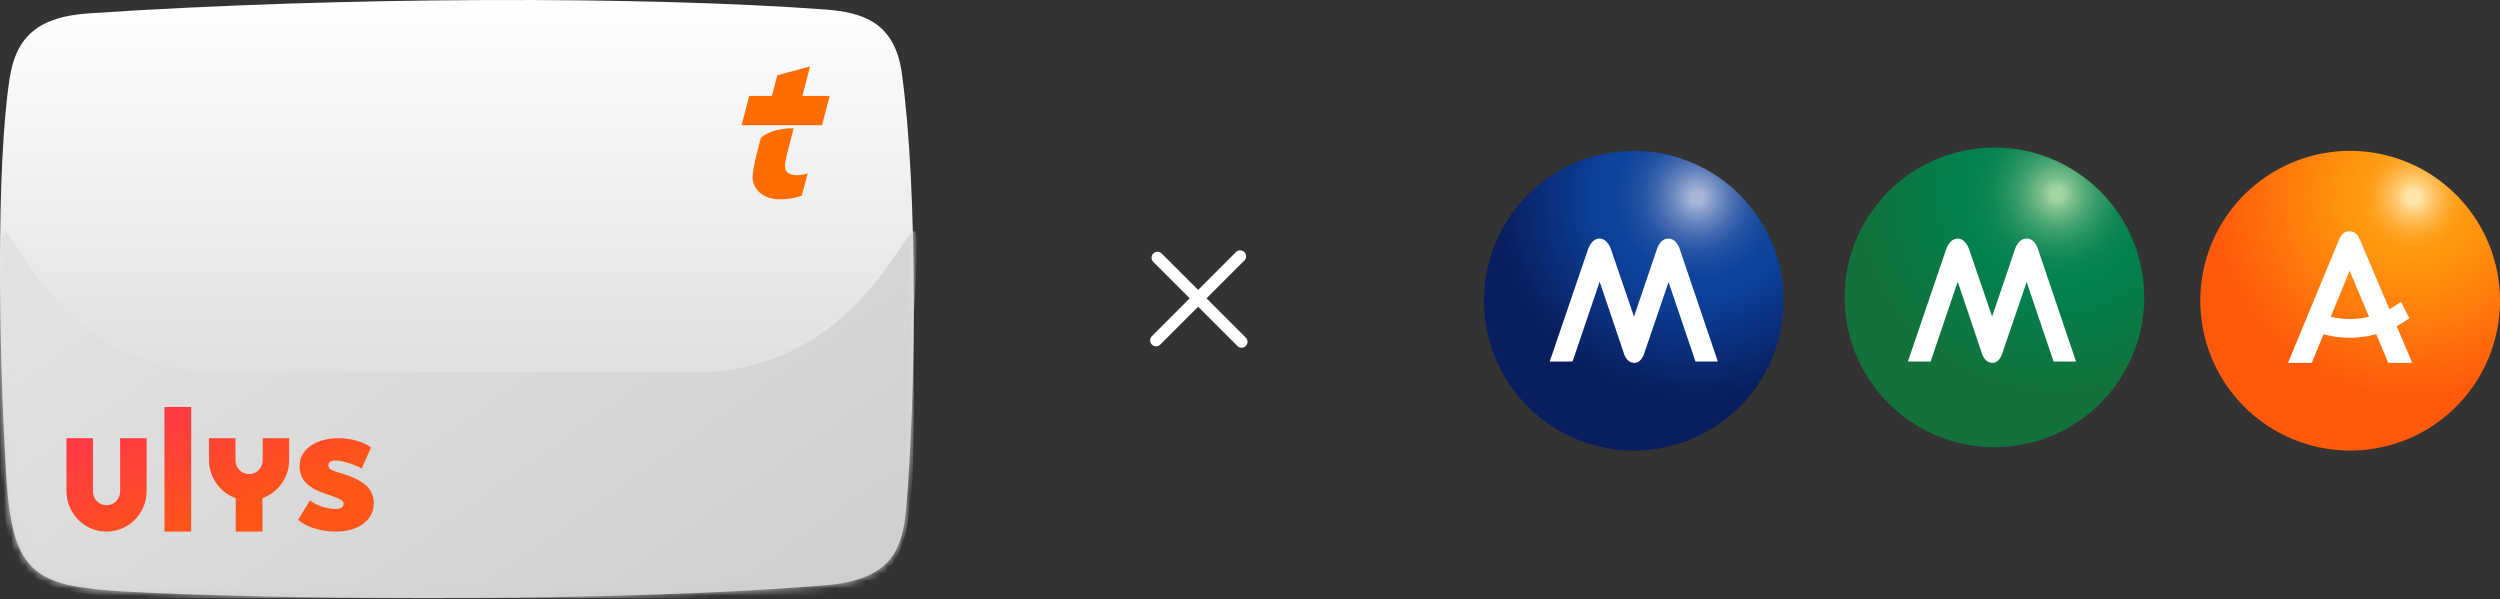
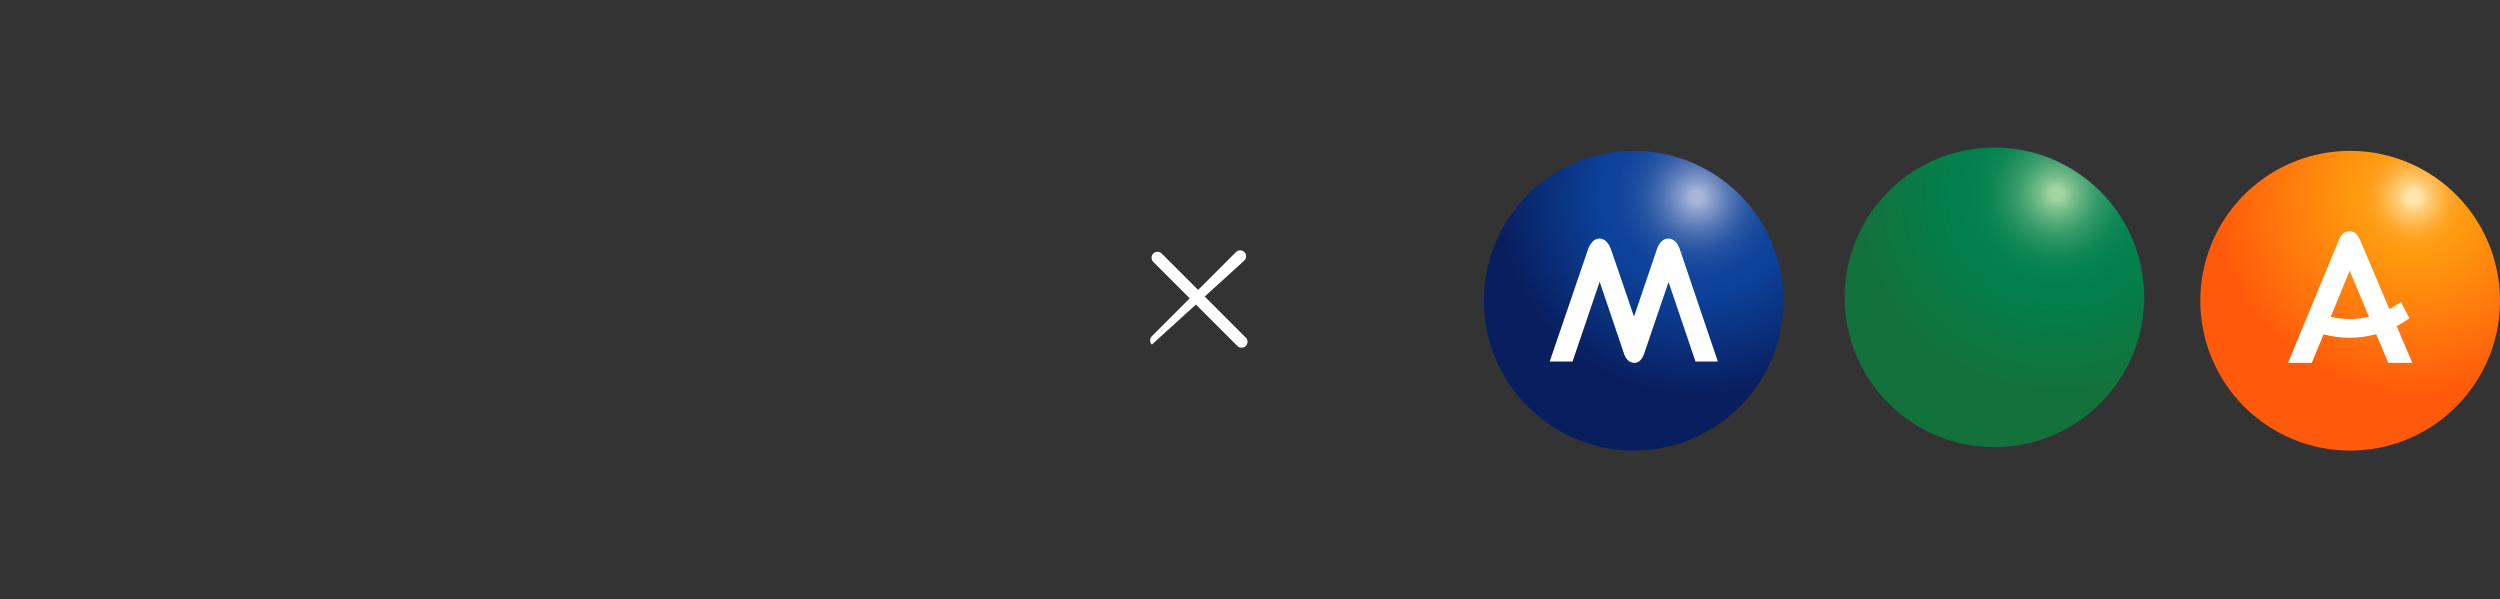
<svg xmlns="http://www.w3.org/2000/svg" width="342" height="82" viewBox="0 0 342 82" fill="none">
  <rect x="0" y="0" width="342" height="82" fill="#333333" stroke="none" />
-   <path fill-rule="evenodd" clip-rule="evenodd" d="M12.197 1.822C47.184 -0.512 88.382 -0.512 112.851 1.298C117.967 1.677 122.402 3.007 123.371 10.025C125.621 26.316 125.268 54.692 123.95 69.634C123.44 75.421 121.746 79.348 112.851 80.073C76.383 83.043 17.971 81.552 12.197 80.482C3.121 79.528 1.453 75.534 0.808 64.35C-0.17 47.383 -0.533 22.96 1.305 10.794C2.197 4.892 5.346 2.279 12.197 1.822Z" fill="url(#paint0_linear_3570_16239)" />
  <mask id="mask0_3570_16239" style="mask-type:alpha" maskUnits="userSpaceOnUse" x="0" y="0" width="125" height="82">
-     <path fill-rule="evenodd" clip-rule="evenodd" d="M12.197 1.822C47.184 -0.512 88.382 -0.512 112.851 1.298C117.967 1.677 122.402 3.007 123.371 10.025C125.621 26.316 125.268 54.692 123.95 69.634C123.44 75.421 121.746 79.348 112.851 80.073C76.383 83.043 17.971 81.552 12.197 80.482C3.121 79.528 1.453 75.534 0.808 64.35C-0.17 47.383 -0.533 22.96 1.305 10.794C2.197 4.892 5.346 2.279 12.197 1.822Z" fill="url(#paint1_linear_3570_16239)" />
-   </mask>
+     </mask>
  <g mask="url(#mask0_3570_16239)">
    <path d="M0 43.415C0 13.497 2.16744e-06 50.916 30.017 50.916H94.984C125 50.916 126.705 13.068 125 43.415V51.901C125 81.818 125 81.818 94.984 81.818H30.017C0 81.818 0 81.818 0 51.901L0 43.415Z" fill="url(#paint2_linear_3570_16239)" />
  </g>
  <g clip-path="url(#clip0_3570_16239)">
    <path fill-rule="evenodd" clip-rule="evenodd" d="M26.153 72.727H22.497V55.682H26.153V72.727ZM16.434 67.235V59.943H20.059V67.173C20.059 70.241 17.604 72.727 14.575 72.727C11.546 72.727 9.091 70.241 9.091 67.173V59.943H12.716L12.716 67.235C12.716 68.275 13.548 69.118 14.575 69.118C15.602 69.118 16.434 68.275 16.434 67.235ZM35.934 62.974V59.943H39.559V62.912C39.559 65.33 38.033 67.387 35.903 68.15V72.727H32.246V68.15C30.116 67.387 28.59 65.33 28.59 62.912V59.943H32.215L32.215 62.974C32.215 64.013 33.047 64.856 34.075 64.856C35.101 64.856 35.934 64.013 35.934 62.974ZM41.335 70.215C41.697 69.635 42.054 69.064 42.392 68.446C43.312 69.139 44.618 69.581 45.691 69.615C46.093 69.629 46.733 69.621 46.942 69.197C47.15 68.775 46.851 68.47 46.497 68.298C46 68.057 45.451 67.867 44.897 67.675C43.523 67.2 42.115 66.713 41.381 65.406C40.858 64.476 40.847 63.239 41.326 62.289C41.821 61.307 42.833 60.654 43.861 60.314C45.085 59.907 46.466 59.858 47.735 60.056C48.346 60.151 48.95 60.32 49.528 60.537C50.25 60.81 50.754 61.218 50.754 61.218C50.754 61.218 49.726 63.563 49.484 64.109C48.857 63.653 44.769 62.072 44.93 63.757C44.977 64.251 45.752 64.471 46.249 64.612C46.32 64.632 46.386 64.651 46.443 64.668C47.279 64.926 48.129 65.198 48.903 65.61C49.633 66 50.326 66.462 50.728 67.204C51.153 67.99 51.251 68.96 51 69.814C50.462 71.646 48.564 72.526 46.781 72.688C44.741 72.873 42.406 72.417 40.777 71.12C40.964 70.811 41.15 70.512 41.335 70.215Z" fill="url(#paint3_linear_3570_16239)" />
  </g>
  <g clip-path="url(#clip1_3570_16239)">
-     <path fill-rule="evenodd" clip-rule="evenodd" d="M108.575 17.547L107.773 20.656C107.521 21.65 107.379 22.295 107.379 22.706C107.379 23.526 107.962 23.966 109.024 23.966C109.48 23.966 109.859 23.907 110.489 23.73L109.68 26.776C108.677 27.122 107.711 27.273 106.669 27.273C104.497 27.273 102.954 25.985 102.954 24.199C102.954 23.702 103.207 22.268 103.459 21.3L104.084 18.859C105.305 17.796 107.114 17.554 108.575 17.547ZM110.821 9.091L109.768 13.12H113.504L112.45 17.125H101.446L102.498 13.12H105.596L106.336 10.288L110.821 9.091Z" fill="#FF6D00" />
-   </g>
+     </g>
  <path d="M158.921 34.679C158.603 34.362 158.088 34.362 157.771 34.679C157.453 34.997 157.453 35.512 157.771 35.83L169.275 47.334C169.593 47.652 170.108 47.652 170.425 47.334C170.743 47.016 170.743 46.501 170.425 46.184L158.921 34.679Z" fill="white" />
-   <path d="M170.23 35.635C170.547 35.317 170.547 34.802 170.23 34.484C169.912 34.167 169.397 34.167 169.079 34.484L157.575 45.988C157.258 46.306 157.258 46.821 157.575 47.139C157.893 47.456 158.408 47.456 158.726 47.139L170.23 35.635Z" fill="white" />
+   <path d="M170.23 35.635C170.547 35.317 170.547 34.802 170.23 34.484C169.912 34.167 169.397 34.167 169.079 34.484L157.575 45.988C157.258 46.306 157.258 46.821 157.575 47.139L170.23 35.635Z" fill="white" />
  <path d="M223.5 61.638C227.555 61.638 231.518 60.435 234.889 58.183C238.26 55.93 240.888 52.729 242.44 48.983C243.991 45.237 244.397 41.115 243.606 37.138C242.815 33.162 240.863 29.509 237.996 26.642C235.129 23.775 231.476 21.823 227.499 21.032C223.523 20.241 219.401 20.647 215.655 22.198C211.909 23.75 208.707 26.377 206.455 29.749C204.202 33.12 203 37.083 203 41.138C203 46.575 205.16 51.789 209.004 55.633C212.849 59.478 218.063 61.638 223.5 61.638Z" fill="url(#paint4_radial_3570_16239)" />
  <path d="M212 49.455L217.22 34.171C217.22 34.171 217.662 32.638 218.813 32.638C219.964 32.638 220.406 34.171 220.406 34.171L223.532 43.311L226.638 34.171C226.638 34.171 227.036 32.638 228.231 32.638C229.425 32.638 229.823 34.171 229.823 34.171L235 49.455H231.942L228.258 38.583L224.965 48.246C224.965 48.246 224.615 49.638 223.596 49.638C222.429 49.638 222.118 48.246 222.118 48.246L218.833 38.537L215.126 49.455H212Z" fill="white" />
  <path d="M275.907 60.937C287.097 59.242 294.794 48.796 293.099 37.606C291.403 26.416 280.958 18.719 269.768 20.415C258.578 22.11 250.881 32.556 252.576 43.746C254.272 54.936 264.717 62.633 275.907 60.937Z" fill="url(#paint5_radial_3570_16239)" />
-   <path d="M261 49.455L266.213 34.171C266.213 34.171 266.658 32.638 267.804 32.638C268.951 32.638 269.396 34.171 269.396 34.171L272.52 43.311L275.624 34.171C275.624 34.171 276.022 32.638 277.235 32.638C278.449 32.638 278.827 34.171 278.827 34.171L284 49.455H280.928L277.247 38.583L273.944 48.246C273.944 48.246 273.594 49.638 272.576 49.638C271.41 49.638 271.095 48.246 271.095 48.246L267.816 38.537L264.112 49.455H261Z" fill="white" />
  <path d="M321.5 61.638C325.555 61.638 329.518 60.435 332.889 58.183C336.26 55.93 338.888 52.729 340.44 48.983C341.991 45.237 342.397 41.115 341.606 37.138C340.815 33.162 338.863 29.509 335.996 26.642C333.129 23.775 329.476 21.823 325.499 21.032C321.523 20.241 317.401 20.647 313.655 22.198C309.909 23.75 306.707 26.377 304.455 29.749C302.202 33.12 301 37.083 301 41.138C301 46.575 303.16 51.789 307.004 55.633C310.849 59.478 316.063 61.638 321.5 61.638Z" fill="url(#paint6_radial_3570_16239)" />
  <path d="M330 49.638L327.861 44.612C328.463 44.297 329.045 43.939 329.603 43.541L328.449 41.295C327.947 41.667 327.42 41.999 326.873 42.288L322.854 32.83C322.588 32.224 322.217 31.638 321.423 31.638H321.391C320.597 31.638 320.226 32.224 319.96 32.83C319.791 33.213 313 49.638 313 49.638H316.251L317.861 45.731C319.029 46.047 320.228 46.207 321.431 46.207C322.657 46.205 323.879 46.038 325.067 45.711L326.715 49.638H330ZM321.434 43.643C320.564 43.641 319.697 43.539 318.846 43.338L321.431 37.034L324.076 43.334C323.208 43.539 322.322 43.642 321.434 43.643Z" fill="white" />
  <defs>
    <linearGradient id="paint0_linear_3570_16239" x1="62.5" y1="0" x2="62.5" y2="81.818" gradientUnits="userSpaceOnUse">
      <stop stop-color="white" />
      <stop offset="1" stop-color="#CECECE" />
    </linearGradient>
    <linearGradient id="paint1_linear_3570_16239" x1="62.5" y1="0" x2="62.5" y2="81.818" gradientUnits="userSpaceOnUse">
      <stop stop-color="white" />
      <stop offset="1" stop-color="#CECECE" />
    </linearGradient>
    <linearGradient id="paint2_linear_3570_16239" x1="74.159" y1="108.192" x2="20.115" y2="31.65" gradientUnits="userSpaceOnUse">
      <stop stop-color="#CFCFCF" />
      <stop offset="1" stop-color="#E2E2E2" />
    </linearGradient>
    <linearGradient id="paint3_linear_3570_16239" x1="9.091" y1="55.682" x2="20.961" y2="84.961" gradientUnits="userSpaceOnUse">
      <stop stop-color="#FF3052" />
      <stop offset="0.702" stop-color="#FE5518" />
    </linearGradient>
    <radialGradient id="paint4_radial_3570_16239" cx="0" cy="0" r="1" gradientUnits="userSpaceOnUse" gradientTransform="translate(232.161 26.995) scale(27.131 27.131)">
      <stop offset="0.03" stop-color="#A8B5D7" />
      <stop offset="0.08" stop-color="#869CCA" />
      <stop offset="0.14" stop-color="#6180BB" />
      <stop offset="0.2" stop-color="#4269AF" />
      <stop offset="0.26" stop-color="#2A57A6" />
      <stop offset="0.33" stop-color="#194B9F" />
      <stop offset="0.41" stop-color="#0F439B" />
      <stop offset="0.5" stop-color="#0C419A" />
      <stop offset="1" stop-color="#091E5E" />
    </radialGradient>
    <radialGradient id="paint5_radial_3570_16239" cx="0" cy="0" r="1" gradientUnits="userSpaceOnUse" gradientTransform="translate(281.403 26.515) rotate(-0.276) scale(27.121 27.121)">
      <stop offset="0.03" stop-color="#A3D5A3" />
      <stop offset="0.08" stop-color="#7BC08E" />
      <stop offset="0.14" stop-color="#56AC7A" />
      <stop offset="0.2" stop-color="#379C6A" />
      <stop offset="0.27" stop-color="#1F905D" />
      <stop offset="0.33" stop-color="#0E8754" />
      <stop offset="0.41" stop-color="#04824F" />
      <stop offset="0.5" stop-color="#01804D" />
      <stop offset="1" stop-color="#13723C" />
    </radialGradient>
    <radialGradient id="paint6_radial_3570_16239" cx="0" cy="0" r="1" gradientUnits="userSpaceOnUse" gradientTransform="translate(330.145 26.995) scale(27.131 27.131)">
      <stop offset="0.03" stop-color="#FEE6AA" />
      <stop offset="0.04" stop-color="#FEE3A3" />
      <stop offset="0.08" stop-color="#FECC76" />
      <stop offset="0.13" stop-color="#FFBA50" />
      <stop offset="0.17" stop-color="#FFAB33" />
      <stop offset="0.21" stop-color="#FFA11F" />
      <stop offset="0.26" stop-color="#FF9B12" />
      <stop offset="0.3" stop-color="#FF990E" />
      <stop offset="1" stop-color="#FF5A0B" />
    </radialGradient>
    <clipPath id="clip0_3570_16239">
-       <rect width="42.045" height="17.046" fill="white" transform="translate(9.091 55.682)" />
-     </clipPath>
+       </clipPath>
    <clipPath id="clip1_3570_16239">
      <rect width="17.046" height="18.182" fill="white" transform="translate(98.864 9.091)" />
    </clipPath>
  </defs>
</svg>